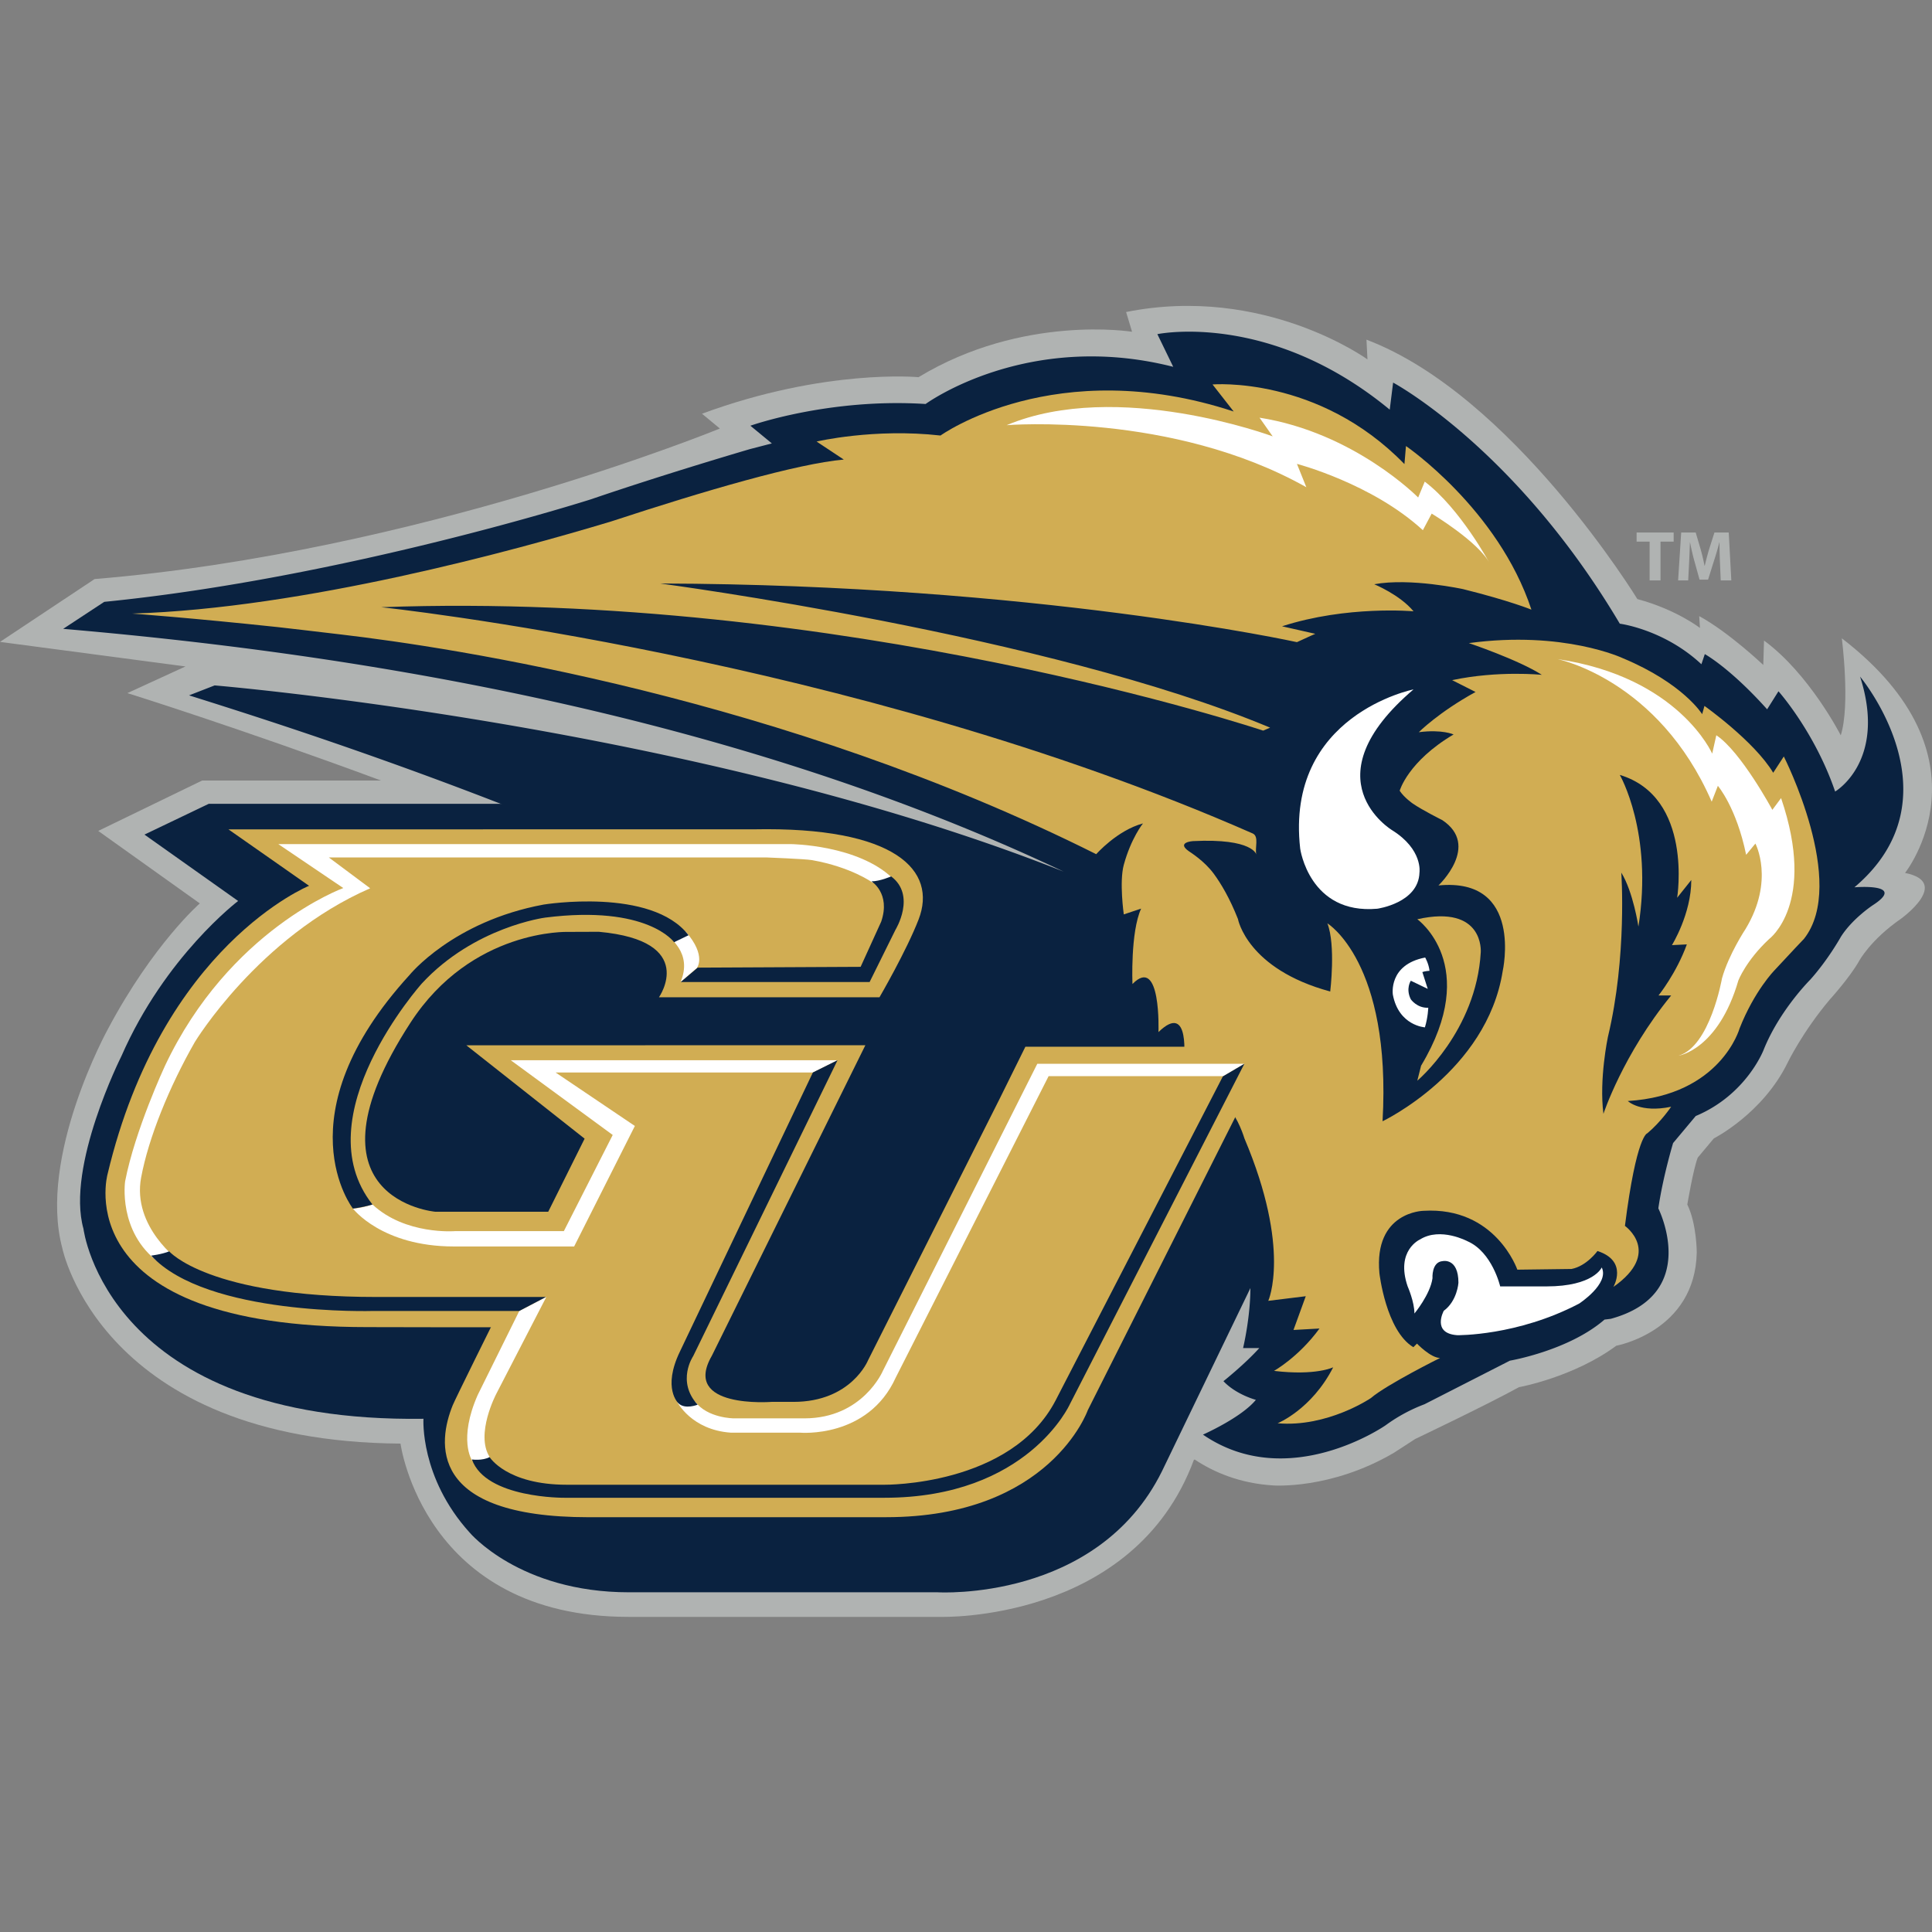
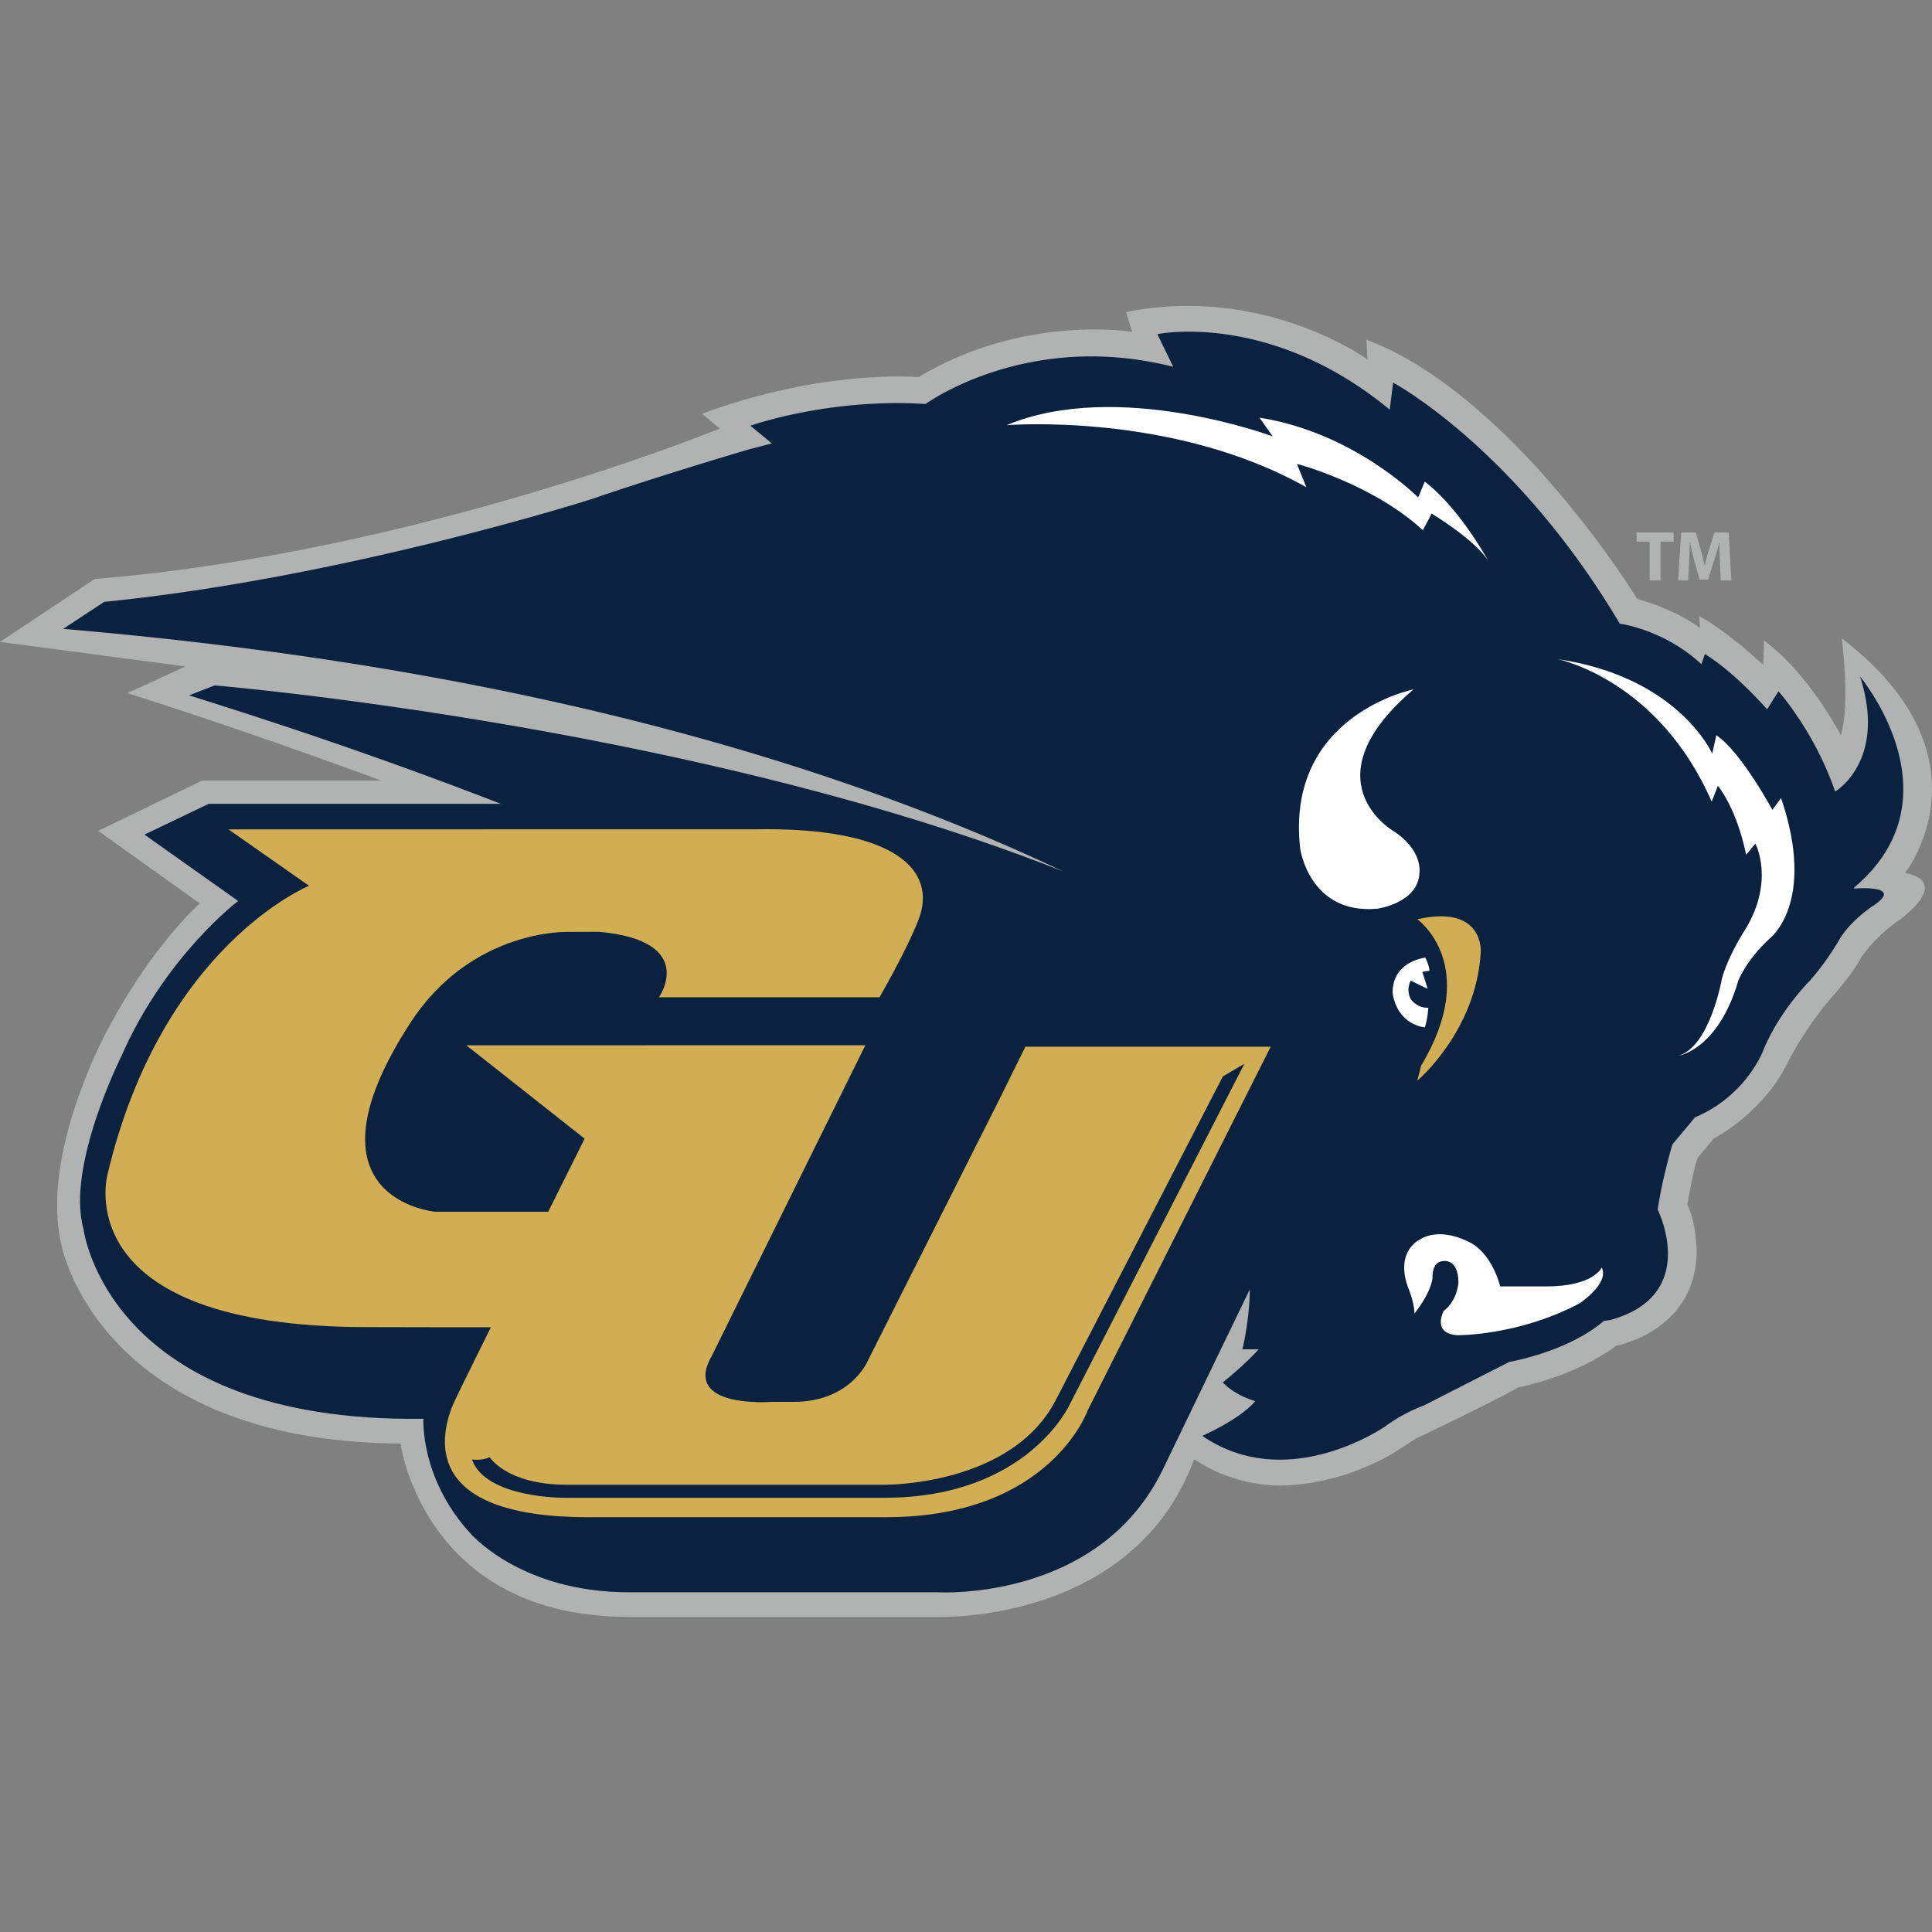
<svg xmlns="http://www.w3.org/2000/svg" width="170" height="170" fill="none">
  <rect width="100%" height="100%" fill="#808080" stroke="none" />
  <g clip-path="url(#clip0_3326_262307)">
    <path d="M167.628 76.811s8.072-10.156-5.563-20.646c0 0 .758 5.866-.094 8.538 0 0-2.754-5.409-6.752-8.34l-.065 2.15s-3.015-2.867-5.637-4.3l.065 1.042s-2.098-1.628-5.506-2.541c0 0-10.99-17.962-23.838-22.826l.087 1.737s-9.09-6.602-21.238-4.17l.525 1.738s-9.614-1.564-18.791 3.996c0 0-8.216-.782-19.052 3.215l1.572 1.303S36.771 48.606 8.323 50.952L0 56.482l16.321 2.16-5.112 2.346s9.752 3.04 22.318 7.692h-15.74l-9.144 4.434 8.938 6.378s-4.103 3.574-8.08 11.046c0 0-6.183 11.207-4.02 19.286 0 0 3.41 17.006 29.76 17.201 0 0 2.031 15.247 20.057 15.247h27.465s16.978.521 22.287-13.813l.072-.034c1.653 1.099 3.934 2.098 6.901 2.28 0 0 5.069.39 10.62-2.867l1.879-1.217s6.468-3.084 9.133-4.561c0 0 4.807-.868 8.565-3.648 0 0 6.948-1.26 7.079-8.21 0 0 0-2.519-.83-4.213 0 0 .524-3.127.917-4.127l1.417-1.691s4.31-2.178 6.501-6.68c0 0 1.285-2.668 3.696-5.533 0 0 1.756-1.927 2.594-3.413 0 0 .995-1.849 3.668-3.698 0 0 4.481-3.204.367-4.037l-.001.001z" fill="#B0B3B2" />
-     <path d="M163.173 78.076c9.376-7.93.499-18.537.499-18.537 2.393 7.434-2.195 10.11-2.195 10.11-1.795-5.252-4.986-8.822-4.986-8.822l-.998 1.586c-3.29-3.668-5.484-4.857-5.484-4.857l-.299.892c-3.291-3.074-7.181-3.569-7.181-3.569-9.175-15.465-19.946-21.214-19.946-21.214l-.298 2.38c-10.572-8.724-20.446-6.643-20.446-6.643l1.396 2.875c-12.865-3.272-21.79 3.271-21.79 3.271-8.527-.545-15.416 1.912-15.416 1.912l1.888 1.557-1.914.496s-7.267 2.12-14.02 4.427c0 0-21.663 6.913-42.81 9.018l-3.614 2.376c24.014 2.054 57.855 7.06 88.04 21.364C61.15 63.831 18.887 60.311 18.887 60.311l-2.25.875c12.363 3.91 74.855 23.298 93.328 51.812l.056-.11c.071 2.789-.64 5.732-.64 5.732h1.426c-1.275 1.419-3.154 2.912-3.154 2.912 1.127 1.194 2.854 1.642 2.854 1.642-1.276 1.568-4.656 3.061-4.656 3.061 7.51 5.151 16.072-.822 16.072-.822a14.383 14.383 0 013.423-1.852l7.512-3.834s5.167-.879 8.327-3.615l.547-.067c7.978-2.182 4.188-9.716 4.188-9.716.399-2.776 1.298-5.749 1.298-5.749l1.992-2.38c4.49-1.882 5.985-5.848 5.985-5.848 1.397-3.47 4.09-6.147 4.09-6.147 1.595-1.784 2.692-3.767 2.692-3.767.997-1.587 2.793-2.774 2.793-2.774 3.091-1.985-1.596-1.588-1.596-1.588h-.001z" fill="#0A2240" />
-     <path d="M158.738 82.607s-1.206 1.263-2.605 2.779c0 0-1.759 1.794-3.065 5.108 0 0-1.637 5.88-9.833 6.387 0 0 1.08 1.073 3.812.504 0 0-.89 1.326-2.097 2.337 0 0-.954.126-1.969 8.146 0 0 3.304 2.337-1.015 5.369 0 0 1.332-2.273-1.401-3.158 0 0-.952 1.327-2.285 1.58l-4.767.062s-1.906-5.558-8.26-5.179c0 0-4.384.063-3.876 5.495 0 0 .573 5.052 2.986 6.506l.318-.317s1.207 1.263 2.033 1.263c0 0-4.701 2.338-6.099 3.537 0 0-3.812 2.589-8.197 2.21 0 0 2.987-1.199 4.892-4.926 0 0-1.523.759-5.209.316 0 0 2.159-1.2 4.003-3.727l-2.288.127 1.08-2.969-3.299.405s2.046-4.503-2.101-14.299c0 0-2.161-7.326-5.4-.127 0 0-.382-2.778.062-6.63 0 0 .635-5.37-2.223-2.591 0 0 .254-6.82-2.288-4.23 0 0-.19-4.548.762-6.633l-1.525.506s-.409-2.858 0-4.36c.642-2.353 1.688-3.644 1.688-3.644-2.271.608-4.114 2.707-4.114 2.707C68.82 61.33 39.656 56.959 30.055 55.835c-2.106-.247-4.814-.57-5.613-.655-7.522-.803-12.81-1.19-12.81-1.19 15.065-.461 33.595-5.527 42.16-8.112 8.33-2.737 16.382-5.081 20.455-5.44l-2.394-1.586s5.054-1.19 10.904-.529c0 0 10.108-7.27 25.797-2.114l-1.861-2.38s9.306-.794 16.886 7.006l.135-1.586s8.114 5.54 11.038 14.395c0 0-1.931-.791-6.013-1.806 0 0-4.655-1.015-7.818-.429 0 0 2.259.925 3.457 2.38 0 0-5.851-.53-11.57 1.32l2.926.662s-.6.26-1.615.733c0 0-23.072-5.073-56.022-5.16 0 0 34.173 4.518 53.663 12.684l-.612.261s-36.882-12.337-77.61-10.86c0 0 41.32 4.365 76.683 19.906.592.26.173 1.281.328 1.865 0 0-.265-1.453-5.586-1.189 0 0-1.464.097-.377.873.182.13 1.384.87 2.213 1.994.637.866 1.407 2.153 2.13 3.986 0 0 .79 4.398 8.119 6.38 0 0 .499-4.064-.249-5.997 0 0 5.65 3.404 4.854 17.415 0 0 9.174-4.362 10.572-13.217 0 0 1.861-8.261-5.652-7.534 0 0 3.723-3.504.332-5.75 0 0-1.728-.86-2.593-1.455 0 0-.749-.514-1.152-1.127 0 0 .72-2.574 4.743-4.953 0 0-.997-.464-3.059-.199 0 0 1.756-1.765 4.993-3.538l-2.062-1.042c4.083-.864 7.896-.466 7.896-.466-2.075-1.33-6.424-2.793-6.424-2.793 8.364-1.13 13.563 1.334 13.563 1.334 5.318 2.223 6.966 4.92 6.966 4.92l.201-.727s4.386 3.105 6.05 5.882l.933-1.433s5.655 11.115 1.78 16.041l-.002.002zM142.53 68.188s2.947 5.078 1.637 13.347c0 0-.458-3.06-1.507-4.752 0 0 .525 7.357-1.177 14.455 0 0-.788 3.712-.394 6.771 0 0 1.703-5.21 5.96-10.417h-1.113s1.573-1.953 2.491-4.493l-1.311.064s1.703-2.735 1.703-5.73l-1.244 1.562s1.44-8.855-5.045-10.808v.001z" fill="#D1AD53" />
+     <path d="M163.173 78.076c9.376-7.93.499-18.537.499-18.537 2.393 7.434-2.195 10.11-2.195 10.11-1.795-5.252-4.986-8.822-4.986-8.822l-.998 1.586c-3.29-3.668-5.484-4.857-5.484-4.857l-.299.892c-3.291-3.074-7.181-3.569-7.181-3.569-9.175-15.465-19.946-21.214-19.946-21.214l-.298 2.38c-10.572-8.724-20.446-6.643-20.446-6.643l1.396 2.875c-12.865-3.272-21.79 3.271-21.79 3.271-8.527-.545-15.416 1.912-15.416 1.912l1.888 1.557-1.914.496s-7.267 2.12-14.02 4.427c0 0-21.663 6.913-42.81 9.018l-3.614 2.376c24.014 2.054 57.855 7.06 88.04 21.364C61.15 63.831 18.887 60.311 18.887 60.311l-2.25.875c12.363 3.91 74.855 23.298 93.328 51.812c.071 2.789-.64 5.732-.64 5.732h1.426c-1.275 1.419-3.154 2.912-3.154 2.912 1.127 1.194 2.854 1.642 2.854 1.642-1.276 1.568-4.656 3.061-4.656 3.061 7.51 5.151 16.072-.822 16.072-.822a14.383 14.383 0 013.423-1.852l7.512-3.834s5.167-.879 8.327-3.615l.547-.067c7.978-2.182 4.188-9.716 4.188-9.716.399-2.776 1.298-5.749 1.298-5.749l1.992-2.38c4.49-1.882 5.985-5.848 5.985-5.848 1.397-3.47 4.09-6.147 4.09-6.147 1.595-1.784 2.692-3.767 2.692-3.767.997-1.587 2.793-2.774 2.793-2.774 3.091-1.985-1.596-1.588-1.596-1.588h-.001z" fill="#0A2240" />
    <path d="M124.711 80.885s5.651 4.032.333 12.887l-.333 1.321s5.186-4.362 5.584-11.301c0 0 .333-4.23-5.584-2.907z" fill="#D1AD53" />
    <path d="M124.379 60.662s-11.304 2.247-9.973 14.01c0 0 .797 5.817 6.781 5.288 0 0 3.634-.496 3.715-3.184 0 0 .321-2.022-2.408-3.725 0 0-7.423-4.46 1.885-12.39v.001zM125.404 84.255s.315.538.383 1.167c0 0-.406.022-.631.112l.474 1.479-1.489-.717s-.473.695 0 1.636c0 0 .541.785 1.534.741 0 0-.022.83-.294 1.725 0 0-2.3-.133-2.82-2.87 0 0-.427-2.645 2.843-3.273zM140.94 111.524s-.697 1.669-4.866 1.669h-4.071s-.695-3.023-2.879-3.975c0 0-2.381-1.272-4.168-.159 0 0-2.185.954-1.094 4.135 0 0 .596 1.351.596 2.384 0 0 1.391-1.67 1.589-3.101 0 0-.099-1.431.893-1.509 0 0 1.39-.319 1.39 1.906 0 0-.1 1.592-1.29 2.466 0 0-1.092 1.989 1.19 2.146 0 0 5.261.082 10.723-2.782 0 0 2.681-1.748 1.987-3.179v-.001zM147.696 92.893s3.49-.504 5.266-6.622c0 0 .664-1.736 2.702-3.64 0 0 4.223-3.1 1.057-12.405l-.769 1.033s-2.758-5.125-4.93-6.563l-.362 1.618s-2.939-6.744-13.613-8.317c0 0 8.865 1.753 13.568 12.543l.543-1.393s1.629 1.888 2.488 6.069l.814-.989s1.718 3.236-.86 7.508c0 0-1.493 2.248-2.081 4.36 0 0-1.044 5.998-3.823 6.798zM131.091 49.591s-2.583-4.83-5.725-7.212l-.579 1.397s-5.607-5.709-13.959-7.024l1.157 1.644s-13.646-5.082-23.407-.984c0 0 14.544-1.197 26.369 5.46l-.827-2.054s6.615 1.726 11.08 5.835l.776-1.46s4.141 2.487 5.115 4.398z" fill="#fff" />
    <path d="M47.403 70.728H18.37l-5.659 2.709 8.243 5.842s-6.42 4.85-10.272 13.656c0 0-4.88 9.7-3.338 15.188 0 0 2.053 17.101 29.917 16.718 0 0-.328 5.153 4.06 10.008 0 0 4.388 5.26 14.022 5.26h27.18s14.023.854 19.722-10.655l8.639-17.893s-8.369-14.057-16.78-22.24l-6.062-9.5s-2.261-8.902-24.061-8.902l-16.578-.19z" fill="#0A2240" />
    <path d="M39.833 123.655c-1.298 3.211-2.265 9.848 11.972 9.848l26.172-.003c14.456-.001 17.743-9.424 17.743-9.424l16.091-31.974-21.586.002-2.295 4.64-11.548 22.948s-1.471 3.662-6.566 3.662h-1.922s-7.963.623-5.258-4.057l13.508-27.324-35.113.003 10.41 8.217s-11.194 22.438-11.608 23.462z" fill="#D1AD53" />
    <path d="M51.82 106.623H38.295s-12.285-1.076-2.176-16.634c5.388-8.296 13.873-7.99 13.873-7.99l2.698-.01c8.776.797 5.293 5.762 5.293 5.762h19.405s2.37-4.074 3.442-6.847c1.654-4.28-1.968-8.185-14.533-7.93l-46.196.003 7.094 4.966s-12.94 5.234-17.73 25.369c0 0-3.78 13.466 22.866 13.463l5.714.011h10.012l3.764-10.163h-.001z" fill="#D1AD53" />
-     <path d="M12.42 103.603c.65-3.479 2.459-7.95 4.72-11.907 0 0 5.596-9.242 15.432-13.535l-3.637-2.713H67.44s3.403.129 4.008.235c3.452.61 5.331 1.979 5.331 1.979.881-.067 1.786-.36 1.786-.36-3.052-2.967-8.955-3.028-8.955-3.028H24.49l5.717 3.867s-10.03 3.642-15.695 15.65c0 0-2.632 5.649-3.503 10.159 0 0-.657 4.461 2.97 7.139 0 0 .828.435 1.844-.105 0 0-4.222-3.008-3.404-7.381z" fill="#fff" />
-     <path d="M39.935 109.679H50.52l5.343-10.603-6.977-4.707h22.64l2.171-1.079H44.942l8.972 6.577-4.3 8.463h-9.588s-4.358.353-7.251-2.345c0 0-1.087.36-1.72.36 0 0 2.533 3.334 8.88 3.334zM64.305 126.063h6.093s5.982.539 8.424-4.856L92.27 94.69h15.375l1.849-1.086h-18.22L77.69 120.615s-1.761 4.189-6.917 4.189h-6.193s-2.317-.003-3.413-1.475c0 0-.4.399-1.574.031 0 0 1.233 2.461 4.714 2.703h-.001zM42.03 122.755l3.663-7.401 2.382-1.239-4.416 8.551s-1.858 3.537-.572 5.54c0 0-.45.38-1.564.276 0 0-1.21-1.82.507-5.727zM59.715 83.397c.475.74.707 1.756.169 3.005l1.421-1.204s.91-1.067-.957-3.217c0 0-.726.588-1.291.572 0 0 .42.473.657.844z" fill="#fff" />
-     <path d="M73.696 93.29L60.993 119.33s-1.497 2.201.391 4.271c0 0-1.107.452-1.693-.129 0 0-1.431-1.295.13-4.531l11.705-24.57 2.171-1.08zM75.728 85.074l1.81-3.977c.855-2.506-.86-3.546-.86-3.546.746 0 1.735-.436 1.735-.436 2.238 1.686.383 4.695.383 4.695l-2.276 4.598H59.904l1.487-1.264 14.336-.07zM59.314 82.908s-2.32-3.313-11.345-2.166c0 0-6.24.81-10.854 5.8 0 0-10.448 11.71-4.341 19.443 0 0-.589.203-1.72.36 0 0-6.355-8.137 4.975-20.546 0 0 3.8-4.72 11.805-6.204 0 0 9.498-1.55 12.754 2.698l-1.274.615zM14.89 110.109s3.432 4.014 18.221 4.014h14.925l-2.345 1.231H32.84s-14.655.455-19.54-4.872c0 0 .91-.103 1.59-.373z" fill="#0A2240" />
    <path d="M109.494 93.604l-15.358 29.958s-3.696 8.229-16.314 8.229H49.667s-6.92.068-8.142-3.371c0 0 .883.135 1.56-.203 0 0 1.494 2.428 6.785 2.428h27.953s11.125.135 15.06-7.418l14.717-28.51 1.895-1.113h-.001z" fill="#0A2240" />
    <path d="M145.154 47.657h-1.146v-.8h3.26v.8h-1.157v3.415h-.957v-3.415zM151.34 49.458a46.557 46.557 0 01-.038-1.733h-.012a26.495 26.495 0 01-.478 1.633l-.516 1.645h-.749l-.453-1.627c-.138-.5-.277-1.095-.383-1.651h-.013c-.019.569-.044 1.22-.069 1.745l-.082 1.601h-.887l.271-4.215h1.277l.416 1.413c.138.482.264 1.007.358 1.502h.025c.113-.488.258-1.039.403-1.514l.447-1.4h1.258l.227 4.214h-.932l-.069-1.613h-.001z" fill="#B0B3B2" />
  </g>
  <defs>
    <clipPath id="clip0_3326_262307">
      <path fill="#fff" transform="translate(0 26.917)" d="M0 0h170v115.357H0z" />
    </clipPath>
  </defs>
</svg>